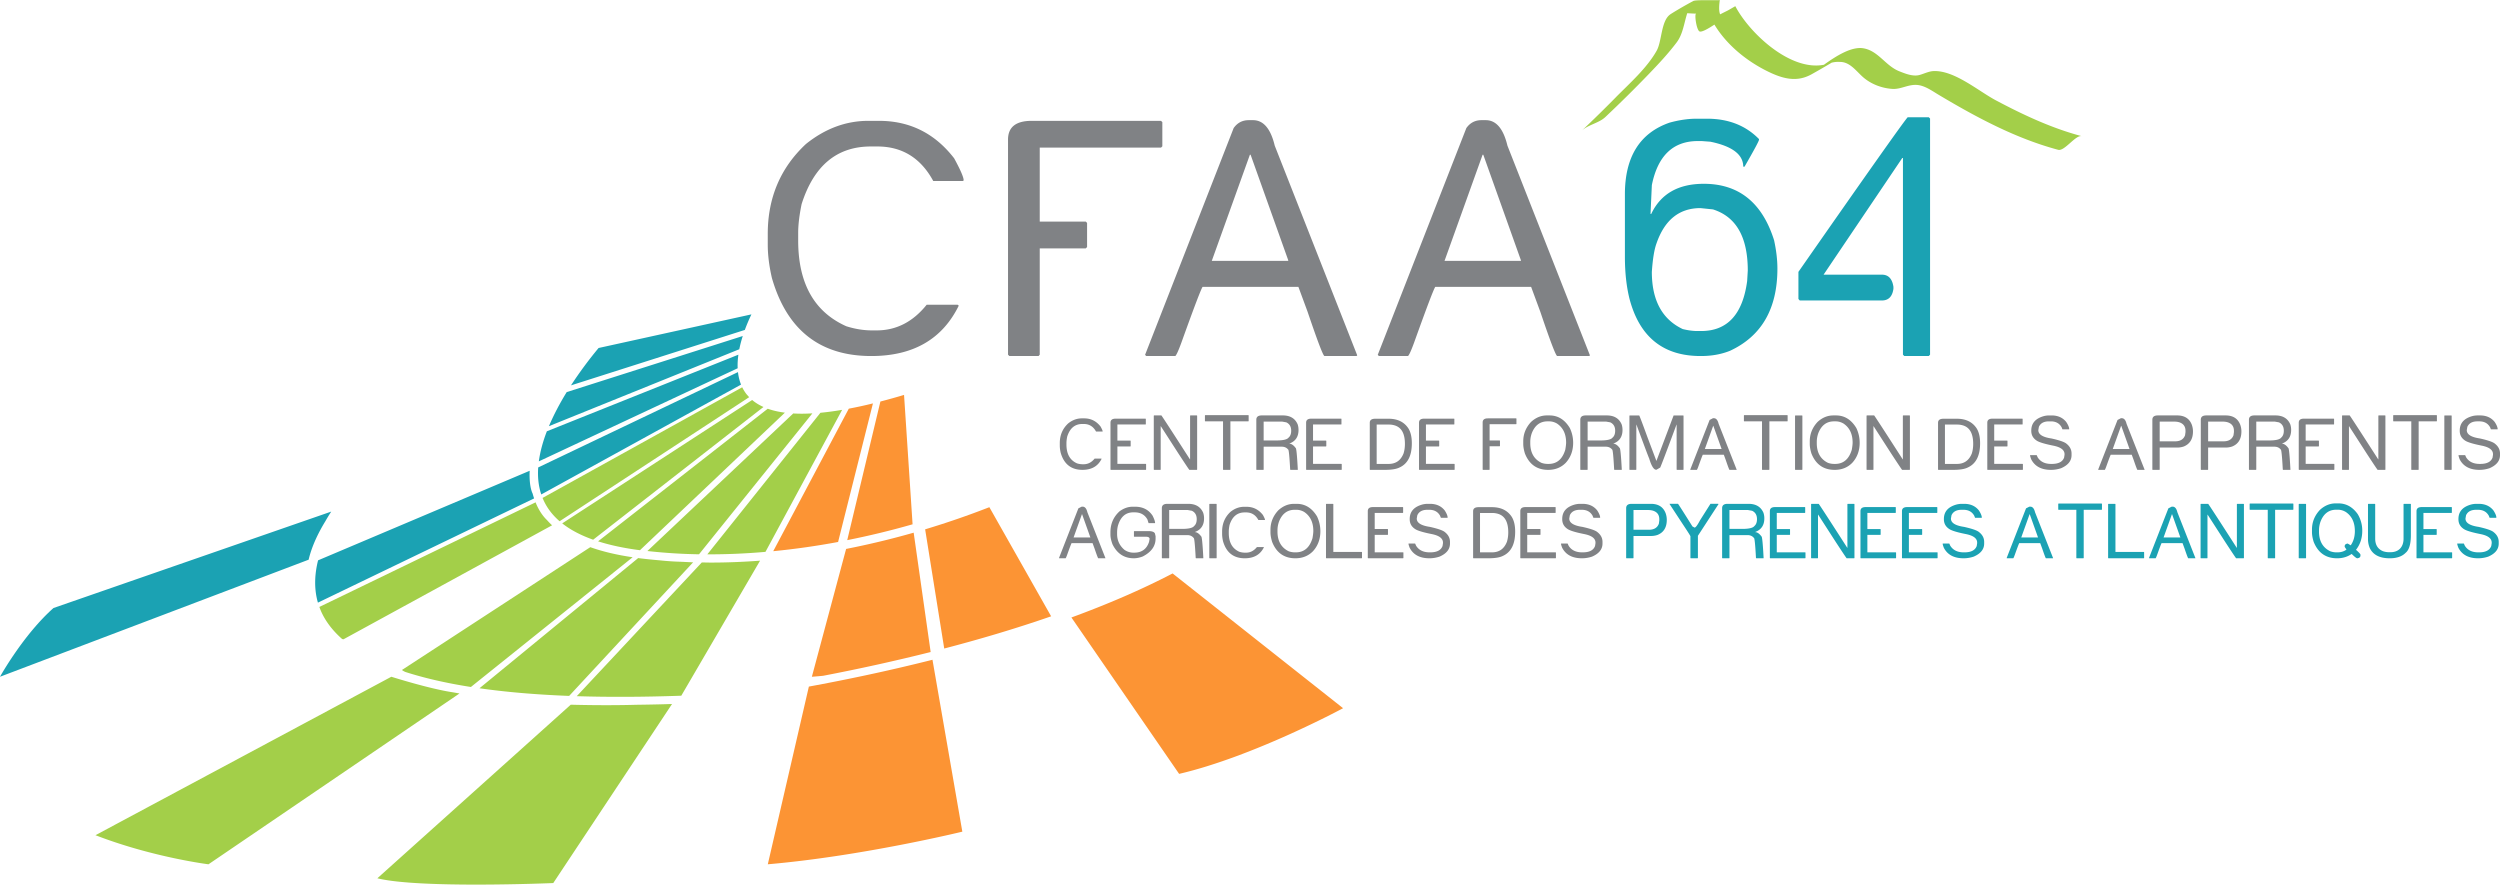
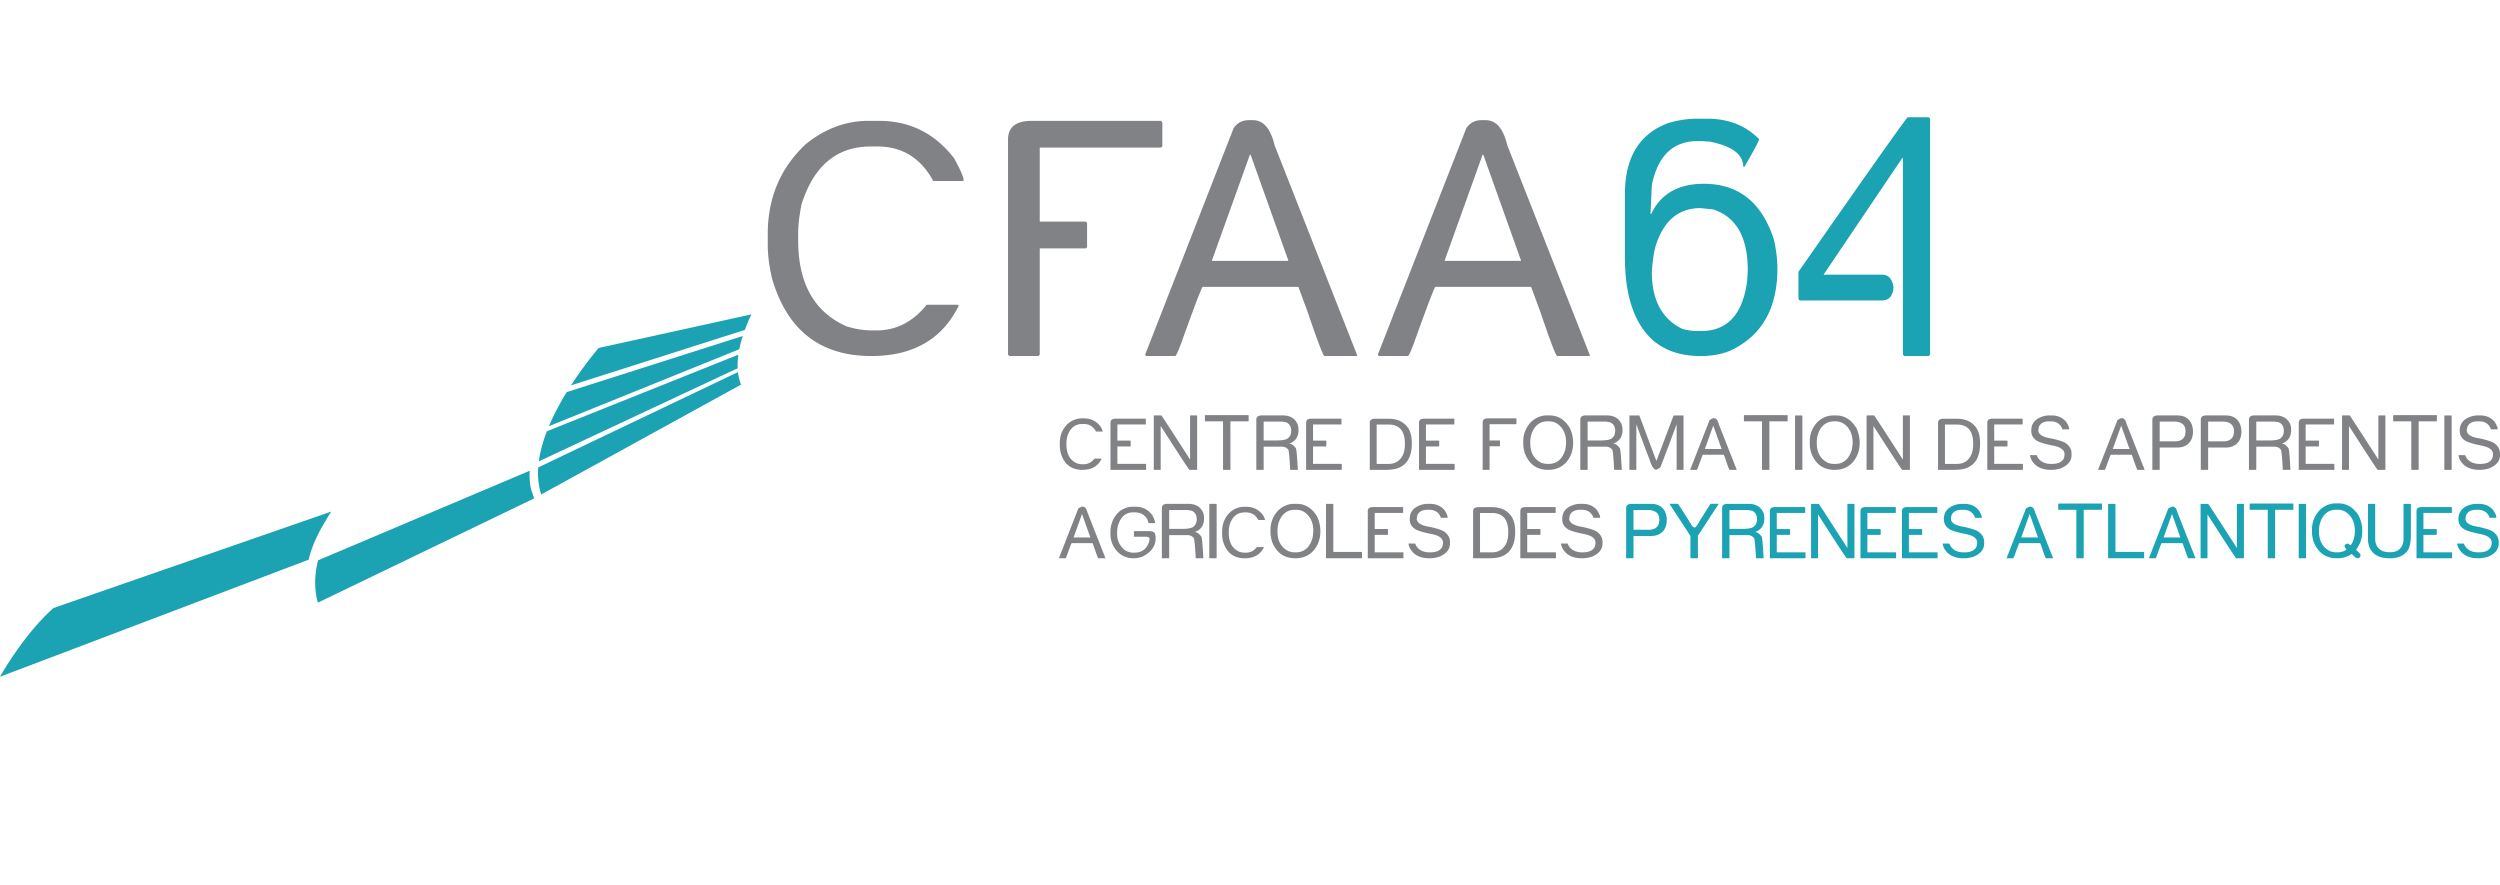
<svg xmlns="http://www.w3.org/2000/svg" viewBox="0 0 678.269 240">
-   <path d="M247.589 142.247l-2.315-35.105a164.63 164.63 0 0 1-6.417 1.795l-8.995 37.606a218.912 218.912 0 0 0 17.727-4.296zm-10.753-32.802a117.16 117.16 0 0 1-6.552 1.43l-20.5 38.668a205.03 205.03 0 0 0 17.596-2.501l9.456-37.597zm-17.385 76.832l-11.142 48.21c25.59-2.206 52.778-8.85 52.778-8.85l-8.1-46.636c-12.264 3.098-23.818 5.49-33.536 7.276zm98.685-30.697c-8.578 4.477-17.903 8.447-27.454 11.947l29.222 42.431c20.205-4.707 44.484-17.817 44.484-17.817l-46.252-36.561zm-67.139-11.967l5.178 32.338c9.487-2.478 19.328-5.377 29.005-8.741l-16.76-29.607a231.717 231.717 0 0 1-17.423 6.01zm-30.732 39.995a109.68 109.68 0 0 0 3.056-.262 530.475 530.475 0 0 0 29.173-6.444l-4.608-32.383a223.745 223.745 0 0 1-18.329 4.41l-9.292 34.68z" fill="#fc9434" />
-   <path d="M541.52 27.237c-4.803-2.555-11.202-8.127-16.84-7.955-1.344.032-2.65.724-3.926 1.068-1.755.474-3.848-.371-5.436-1.004-3.78-1.488-5.666-5.517-9.722-6.236-3.202-.57-7.347 2.006-10.747 4.459-9.16 1.793-20.216-8.587-24.05-15.896-.66.383-1.318.762-1.976 1.142-.678.34-1.437.715-2.137 1.078-.439-1.01-.236-2.796-.089-3.893-.026.166-6.001-.11-7.06.225l.024-.03-.088.05c-.01.005-.03.008-.039.013a98.574 98.574 0 0 0-6.168 3.563c-.028.017-.05.042-.078.06l-.022.013.009-.003c-2.538 1.728-2.27 7.32-3.708 9.87-2.686 4.766-7.33 8.827-11.133 12.689a346.181 346.181 0 0 1-9.198 9.017c1.732-1.642 4.644-2.049 6.394-3.7a346.822 346.822 0 0 0 11.952-11.829c2.591-2.695 5.164-5.45 7.416-8.438 1.715-2.282 2-5.268 2.867-7.92.852.052 1.685.115 2.433.115-.565 0 .05 4.345.869 4.816.597.347 2.596-.87 4.07-1.838 3.329 5.524 8.755 9.895 14.439 12.69 3.79 1.868 7.547 2.99 11.43 1.043l-.053.038.159-.091c.098-.05.195-.094.293-.148a226.71 226.71 0 0 0 5.029-2.894l.48-.295a6.938 6.938 0 0 1 2.278-.212c2.732-.036 4.486 2.596 6.327 4.179 2.17 1.872 5.047 2.948 7.877 3.138 2.388.163 4.423-1.352 6.956-1.05 2.07.254 3.997 1.697 5.77 2.741 10.156 6.05 20.797 11.767 32.283 14.833 1.723.456 4.757-4.138 6.399-3.695-8.172-2.17-15.841-5.761-23.285-9.713zm-349.616 123.16c5.15.014 10.423-.203 15.773-.673l20.801-38.529a79.065 79.065 0 0 1-5.892.796l-30.682 38.406zm-2.256-.014l30.76-38.234a52.25 52.25 0 0 1-2.85.095 43.65 43.65 0 0 1-2.35-.068l-39.565 37.321c4.54.506 9.216.814 14.005.886zm-16.024-1.106l39.32-37.316c-1.723-.222-3.27-.58-4.653-1.067l-46.03 35.973c3.3 1.054 7.08 1.863 11.363 2.41zm-12.696-2.85l46.207-36.01c-1.163-.52-2.185-1.148-3.066-1.894l-51.534 33.473c2.229 1.763 5.033 3.233 8.393 4.431zm-9.1-5.01l51.425-33.658-.706-.792a10.706 10.706 0 0 1-1.175-1.894l-54.17 30.017c.962 2.384 2.504 4.5 4.625 6.327zm-28.933 46.414c-6.25-.904-16.723-4.223-16.723-4.223L25.9 226.595c15.484 6 30.66 7.896 30.66 7.896l68.103-46.348c-.588-.104-1.189-.208-1.768-.312zm31.953 3.36l-52.466 47.093c11.378 2.84 47.722 1.298 47.722 1.298l32.224-48.581c-3.323.108-6.561.172-9.718.212-8.632.258-17.762-.022-17.762-.022zm35.562-38.599l-33.929 36.286c8.438.267 17.858.249 28.358-.127l21.372-36.633c-4.46.33-8.927.515-13.39.515-.8 0-1.606-.027-2.41-.04zm-2.366-.03c-1.094-.037-2.18-.1-3.27-.15a72.221 72.221 0 0 1-5.797-.389 146.64 146.64 0 0 1-5.476-.565l-.357-.054-43.055 35.326c6.99 1.004 15.05 1.714 24.324 2.076l33.631-36.245zm-78.981 29.204c.145.158.466.34.9.538 4.924 1.587 10.803 2.985 17.799 4.079l43.878-35.196c-4.323-.637-8.162-1.546-11.49-2.735l-51.087 33.314zm-16.242-8.397l.367.081 56.598-30.931a19.798 19.798 0 0 1-1.397-1.429c-2.08-1.972-3.075-4.803-3.075-4.803l-58.67 28.381c.195.525.394 1.04.642 1.565 1.113 2.36 2.872 4.784 5.535 7.136z" fill="#a3cf49" />
  <path d="M238.49 32.786h-2.895c-6.069 0-11.712 2.089-16.949 6.295-6.896 6.44-10.347 14.57-10.347 24.378v2.94c0 2.74.371 5.743 1.122 9.012 4.06 14.118 13.055 21.182 26.97 21.182 11.382 0 19.3-4.586 23.764-13.738h-.172l-.14-.181h-8.425c-3.717 4.635-8.235 6.964-13.557 6.964h-1.285c-2.297 0-4.612-.38-6.964-1.122-8.71-3.889-13.06-11.644-13.06-23.27v-2.09c0-2.116.303-4.703.927-7.764 3.31-10.433 9.565-15.651 18.776-15.651h1.79c6.712 0 11.767 3.12 15.15 9.36h8.081l.172-.171c0-.837-.864-2.831-2.582-5.983-5.237-6.774-12.02-10.161-20.377-10.161zm56.444 34.241v-6.552l-.357-.358H282.09V40.053h32.903l.357-.357v-6.553l-.357-.357h-35.087c-4.282 0-6.421 1.696-6.421 5.083v58.358l.357.366h7.932l.316-.366V67.389h12.486l.357-.362zm16.047 29.567h7.886c.299-.244.85-1.442 1.646-3.618 3.46-9.632 5.382-14.678 5.766-15.153h25.984l2.5 6.774c2.71 7.99 4.23 11.997 4.586 11.997h8.696l.181-.185-22.38-56.888c-1.103-4.613-3.07-6.92-5.892-6.92H338.8c-1.732 0-3.093.72-4.102 2.149l-24.03 61.523.312.321zm28.127-54.622h.186l10.21 28.624v.177h-20.738l10.342-28.801zm42.894 54.622c.299-.244.85-1.442 1.646-3.618 3.46-9.632 5.368-14.678 5.762-15.153h25.993l2.5 6.774c2.696 7.99 4.233 11.997 4.586 11.997h8.696l.176-.185-22.38-56.888c-1.108-4.613-3.061-6.92-5.887-6.92h-1.158c-1.723 0-3.093.72-4.106 2.149l-24.035 61.523.316.321h7.891zm20.241-54.622h.181l10.207 28.624v.177h-20.72l10.332-28.801zM289.54 118.458c.719-2.284 2.089-3.428 4.106-3.428h.393c1.47 0 2.578.683 3.32 2.049h1.763l.04-.036c0-.186-.19-.62-.564-1.307-1.15-1.488-2.632-2.23-4.464-2.23h-.633c-1.325 0-2.564.462-3.708 1.38-1.51 1.41-2.266 3.188-2.266 5.336v.646c0 .597.082 1.258.245 1.972.89 3.093 2.862 4.635 5.905 4.635 2.492 0 4.229-1 5.2-3.002h-.035l-.032-.041h-1.84c-.819 1.013-1.805 1.524-2.971 1.524h-.28a5.035 5.035 0 0 1-1.525-.244c-1.908-.855-2.858-2.55-2.858-5.097v-.461c0-.461.068-1.027.204-1.696zm21.262-3.29l.068-.068v-1.438l-.068-.077h-8.121c-.932 0-1.398.366-1.398 1.103V127.4l.082.077h9.505l.077-.077v-1.465l-.077-.077h-7.71v-4.735h3.523l.076-.081v-1.425l-.076-.077h-3.523v-4.373h7.642zm11.885 12.309h2.03l.077-.077v-14.615l-.077-.077h-1.759l-.077.077v11.839h-.04c-4.486-6.978-7.064-10.953-7.742-11.916h-1.99l-.077.077V127.4l.077.077h1.718l.077-.077v-11.762h.041l4.762 7.39c1.9 2.907 2.894 4.39 2.98 4.449zm9.13-.078l.078.077h1.845l.077-.077v-13.083h4.87l.081-.077v-1.533l-.081-.076h-11.703l-.077.076v1.533l.077.077h4.834V127.4zm20.482-10.748c0-.547-.076-1.054-.235-1.524-.7-1.614-2.044-2.42-4.029-2.42h-5.702c-.99 0-1.484.39-1.484 1.172V127.4l.077.077h1.836l.077-.077v-6.209h4.92c.728 0 1.307.258 1.728.778.172 0 .352 1.809.547 5.431l.077.077h1.953l.041-.04c-.204-3.93-.398-5.898-.588-5.898-.579-.777-1.162-1.17-1.754-1.17l.27-.114c1.511-.642 2.266-1.84 2.266-3.604zm-2.695 2.071c-.384.52-1.478.778-3.287.778h-3.478v-5.114h5.038l1.103.198c.887.421 1.33 1.176 1.33 2.262 0 .854-.235 1.478-.706 1.876zm14.275-3.555l.068-.067v-1.438l-.068-.077h-8.121c-.932 0-1.398.366-1.398 1.103V127.4l.082.077h9.505l.077-.077v-1.465l-.077-.077h-7.71v-4.735h3.523l.076-.081v-1.425l-.076-.077h-3.523v-4.373h7.642zm19.16 5.049c0-1.646-.308-2.971-.919-3.966-1.144-1.764-2.944-2.645-5.4-2.645h-3.59c-1.004 0-1.501.366-1.501 1.103v12.689l.077.081h3.993c1.813 0 3.134-.212 3.961-.628 2.252-1 3.378-3.188 3.378-6.566v-.068zm-2.235 2.78c-.75 1.914-2.098 2.868-4.043 2.868h-3.26v-10.677h3.378c.574 0 1.144.095 1.718.294 1.71.615 2.569 2.266 2.569 4.947 0 .941-.122 1.791-.362 2.569zm6.064 2.862v-4.735h3.523l.076-.081v-1.425l-.076-.077h-3.523v-4.373h7.642l.068-.067v-1.438l-.068-.077h-8.121c-.932 0-1.398.366-1.398 1.103V127.4l.082.077h9.505l.077-.077v-1.465l-.077-.077h-7.71zm16.795-12.352c-.936 0-1.406.371-1.406 1.113v12.78l.08.076h1.737l.068-.077v-6.317h2.732l.081-.077v-1.433l-.081-.077h-2.732v-4.396h7.204l.077-.077v-1.438l-.077-.077h-7.683zm16.717-.798h-.715c-1.56 0-2.984.583-4.269 1.759-1.415 1.515-2.125 3.27-2.125 5.268v.71c0 .737.15 1.601.448 2.582 1.17 2.967 3.278 4.45 6.317 4.45 1.913 0 3.496-.633 4.753-1.904 1.348-1.47 2.021-3.292 2.021-5.467a9.272 9.272 0 0 0-.895-3.961c-1.37-2.293-3.215-3.437-5.535-3.437zm4.291 9.31c-.773 2.565-2.279 3.845-4.517 3.845h-.267a5.018 5.018 0 0 1-1.678-.29c-2.021-.99-3.034-2.772-3.034-5.35v-.37c0-.769.136-1.542.411-2.325.837-2.139 2.257-3.21 4.265-3.21h.447c.742 0 1.452.199 2.13.597 1.646 1.103 2.47 2.826 2.47 5.164 0 .42-.073 1.067-.227 1.94zm15.527-5.367c0-.547-.077-1.054-.236-1.524-.7-1.614-2.044-2.42-4.029-2.42h-5.702c-.99 0-1.483.39-1.483 1.172V127.4l.077.077h1.835l.077-.077v-6.209h4.92c.728 0 1.307.258 1.728.778.172 0 .353 1.809.547 5.431l.077.077h1.953l.041-.04c-.203-3.93-.398-5.898-.588-5.898-.579-.777-1.162-1.17-1.754-1.17l.271-.114c1.51-.642 2.266-1.84 2.266-3.604zm-2.696 2.071c-.384.52-1.478.778-3.287.778h-3.478v-5.114h5.038l1.103.198c.887.421 1.33 1.176 1.33 2.262 0 .854-.235 1.478-.706 1.876zm16.562-6.006l-4.649 12.3h-.036l-2.383-6.326c-1.407-3.858-2.162-5.847-2.266-5.974h-2.577l-.077.077v14.606l.077.077h1.718l.077-.077v-12.182h.04c2.185 5.933 3.333 8.98 3.437 9.139.61 2.053 1.248 3.084 1.913 3.084h.077l1.013-.588c.294-.62 1.764-4.495 4.414-11.635h.04v12.182l.077.077h1.718l.077-.077v-14.606l-.077-.077h-2.613zm10.923.752h-.254l-.9.47-5.259 13.471.068.068h1.727c.068-.054.186-.317.362-.791.755-2.108 1.176-3.216 1.262-3.32h5.689l.547 1.484c.592 1.75.927 2.627 1.004 2.627h1.904l.04-.04-4.902-12.455c-.24-1.008-.669-1.514-1.288-1.514zm2.089 8.356h-4.54l2.265-6.303h.04l2.235 6.263v.04zm6.136-9.194l-.077.076v1.533l.077.077h4.834V127.4l.077.077h1.845l.077-.077v-13.083h4.87l.082-.077v-1.533l-.082-.076h-11.703zm13.873.086l-.077.077v14.606l.077.077h1.836l.077-.077v-14.606l-.077-.077h-1.836zm11.027-.008h-.714c-1.56 0-2.985.583-4.269 1.759-1.416 1.515-2.125 3.27-2.125 5.268v.71c0 .737.149 1.601.447 2.582 1.171 2.967 3.279 4.45 6.318 4.45 1.912 0 3.495-.633 4.752-1.904 1.348-1.47 2.022-3.292 2.022-5.467a9.272 9.272 0 0 0-.896-3.961c-1.37-2.293-3.215-3.437-5.535-3.437zm4.292 9.31c-.774 2.565-2.28 3.845-4.518 3.845h-.267a5.018 5.018 0 0 1-1.677-.29c-2.022-.99-3.035-2.772-3.035-5.35v-.37c0-.769.136-1.542.412-2.325.836-2.139 2.256-3.21 4.264-3.21h.448c.742 0 1.452.199 2.13.597 1.646 1.103 2.469 2.826 2.469 5.164 0 .42-.072 1.067-.226 1.94zm13.932-9.31l-.076.077v11.839h-.041c-4.486-6.978-7.064-10.953-7.742-11.916h-1.99l-.077.077V127.4l.077.077h1.719l.076-.077v-11.762h.041l4.762 7.39c1.9 2.907 2.894 4.39 2.98 4.449h2.03l.077-.077v-14.615l-.077-.077h-1.759zm14.561.897h-3.59c-1.004 0-1.502.366-1.502 1.103v12.689l.077.081h3.993c1.814 0 3.134-.212 3.962-.628 2.252-1 3.378-3.188 3.378-6.566v-.068c0-1.646-.308-2.971-.918-3.966-1.145-1.764-2.944-2.645-5.4-2.645zm4.084 9.392c-.751 1.913-2.099 2.867-4.043 2.867h-3.26v-10.677h3.377c.575 0 1.144.095 1.719.294 1.71.615 2.568 2.266 2.568 4.947 0 .941-.122 1.791-.361 2.569zm6.063 2.86v-4.734h3.523l.077-.081v-1.425l-.077-.077h-3.523v-4.373h7.643l.068-.067v-1.438l-.068-.077h-8.122c-.932 0-1.397.366-1.397 1.103V127.4l.081.077h9.506l.076-.077v-1.465l-.076-.077h-7.71zm19.592-5.489c-.533-.452-1.89-.927-4.07-1.41-2.37-.349-3.554-1.095-3.554-2.248v-.04l.15-.86c.442-.995 1.351-1.492 2.73-1.492h.52c1.34 0 2.312.533 2.917 1.6l.227.566h1.795l.036-.036c0-.484-.262-1.13-.791-1.945-.95-1.198-2.28-1.795-3.989-1.795h-.674c-.384 0-.809.045-1.28.145-2.369.62-3.554 1.94-3.554 3.965v.077c0 1.158.516 2.058 1.542 2.695.683.421 2.144.855 4.373 1.307 2.071.403 3.107 1.176 3.107 2.316v.185l-.118.75c-.425 1.145-1.533 1.715-3.328 1.715h-.185c-1.687 0-2.908-.597-3.659-1.791l-.267-.597h-1.759l-.036.036c0 .186.1.543.303 1.085.981 1.922 2.777 2.881 5.377 2.881.927 0 1.836-.15 2.731-.448 1.895-.818 2.845-1.998 2.845-3.554v-.448c0-1.04-.462-1.93-1.389-2.659zm15.022-6.9h-.254l-.9.47-5.259 13.471.068.068h1.727c.068-.054.186-.317.362-.791.755-2.108 1.176-3.216 1.262-3.32h5.689l.547 1.484c.592 1.75.927 2.627 1.004 2.627h1.904l.04-.04-4.902-12.455c-.24-1.008-.669-1.514-1.288-1.514zm2.089 8.356h-4.54l2.265-6.303h.04l2.235 6.263v.04zm12.918-9.116h-5.232c-.99 0-1.483.389-1.483 1.171V127.4l.077.077h1.836l.076-.077v-5.974h4.803a5.43 5.43 0 0 0 1.691-.275c1.692-.67 2.537-2.04 2.537-4.111 0-.601-.104-1.203-.312-1.795-.651-1.692-1.98-2.537-3.993-2.537zm2.275 4.531l-.118.855c-.411 1.099-1.311 1.641-2.704 1.641h-4.179v-5.35h3.984c.448 0 .864.055 1.249.159 1.18.357 1.768 1.135 1.768 2.342v.353zm10.866-4.531h-5.232c-.99 0-1.483.389-1.483 1.171V127.4l.077.077h1.836l.077-.077v-5.974h4.802a5.43 5.43 0 0 0 1.691-.275c1.692-.67 2.537-2.04 2.537-4.111 0-.601-.104-1.203-.312-1.795-.65-1.692-1.98-2.537-3.993-2.537zm2.275 4.531l-.118.855c-.411 1.099-1.311 1.641-2.704 1.641h-4.178v-5.35h3.984c.447 0 .863.055 1.248.159 1.18.357 1.768 1.135 1.768 2.342v.353zm15.524-.588c0-.547-.076-1.054-.235-1.524-.7-1.614-2.044-2.42-4.029-2.42h-5.702c-.99 0-1.484.39-1.484 1.172V127.4l.077.077h1.836l.077-.077v-6.209h4.92c.728 0 1.307.258 1.728.778.171 0 .352 1.809.547 5.431l.077.077h1.953l.04-.04c-.203-3.93-.397-5.898-.587-5.898-.579-.777-1.162-1.17-1.755-1.17l.272-.114c1.51-.642 2.265-1.84 2.265-3.604zm-2.695 2.071c-.384.52-1.479.778-3.287.778h-3.478v-5.114h5.038l1.103.198c.886.421 1.33 1.176 1.33 2.262 0 .854-.236 1.478-.706 1.876zm6.633 7.136v-4.735h3.523l.077-.081v-1.425l-.077-.077h-3.523v-4.373h7.643l.067-.067v-1.438l-.067-.077h-8.122c-.932 0-1.397.366-1.397 1.103V127.4l.08.077h9.506l.077-.077v-1.465l-.077-.077h-7.71zm19.8-13.15l-.077.077v11.839h-.04c-4.487-6.978-7.064-10.953-7.743-11.916h-1.99l-.076.077V127.4l.077.077h1.718l.077-.077v-11.762h.04l4.763 7.39c1.899 2.907 2.894 4.39 2.98 4.449h2.03l.077-.077v-14.615l-.077-.077h-1.76zm4.024-.078l-.077.076v1.533l.077.077h4.834V127.4l.077.077h1.845l.077-.077v-13.083h4.87l.081-.077v-1.533l-.081-.076h-11.703zm13.875.086l-.077.077v14.606l.077.077h1.836l.077-.077v-14.606l-.077-.077h-1.836zm13.64 7.652c-.534-.452-1.89-.927-4.07-1.41-2.37-.349-3.555-1.095-3.555-2.248v-.04l.15-.86c.443-.995 1.351-1.492 2.73-1.492h.52c1.34 0 2.312.533 2.918 1.6l.226.566h1.795l.036-.036c0-.484-.262-1.13-.791-1.945-.95-1.198-2.28-1.795-3.989-1.795h-.674c-.384 0-.809.045-1.28.145-2.369.62-3.554 1.94-3.554 3.965v.077c0 1.158.516 2.058 1.542 2.695.683.421 2.144.855 4.373 1.307 2.071.403 3.107 1.176 3.107 2.316v.185l-.118.75c-.425 1.145-1.533 1.715-3.328 1.715h-.185c-1.687 0-2.908-.597-3.659-1.791l-.267-.597h-1.759l-.036.036c0 .186.1.543.303 1.085.981 1.922 2.777 2.881 5.377 2.881a8.64 8.64 0 0 0 2.736-.448c1.89-.818 2.84-1.998 2.84-3.554v-.448c0-1.04-.462-1.93-1.389-2.659zM293.723 137.46h-.253l-.9.465-5.26 13.476.068.064h1.728c.063-.05.185-.312.362-.792.755-2.103 1.175-3.21 1.261-3.314h5.69l.546 1.483c.593 1.75.927 2.623 1.004 2.623h1.904l.04-.037-4.901-12.458c-.24-1.004-.67-1.51-1.289-1.51zm2.09 8.356h-4.541l2.266-6.308h.04l2.234 6.268v.04zm15.793-1.721h-3.893l-.068.081v1.375l.068.068h3.151c.683 0 1.027.203 1.027.606l-.14.782c-.642 1.958-1.99 2.935-4.038 2.935h-.177a4.27 4.27 0 0 1-2.478-.778c-1.32-1.135-1.98-2.564-1.98-4.287v-.42c0-.584.067-1.176.212-1.778.705-2.45 2.094-3.676 4.178-3.676h.353c1.619 0 2.786.66 3.505 1.98.18.638.29.955.32.955h1.697l.04-.036c0-.43-.221-1.09-.674-1.986-1.067-1.623-2.65-2.437-4.743-2.437h-.674c-1.216 0-2.397.412-3.54 1.24-1.656 1.5-2.483 3.404-2.483 5.702v.633c0 .746.19 1.623.565 2.627 1.243 2.523 3.17 3.785 5.77 3.785.782 0 1.596-.163 2.451-.498 2.31-1.189 3.464-2.808 3.464-4.852v-.633l-.176-.741c-.208-.43-.787-.647-1.737-.647zm15.063-3.451a4.71 4.71 0 0 0-.235-1.524c-.7-1.614-2.044-2.424-4.03-2.424h-5.701c-.99 0-1.484.394-1.484 1.171v13.522l.077.076h1.836l.077-.076v-6.21h4.92c.728 0 1.307.263 1.728.783.171 0 .352 1.809.547 5.427l.077.076h1.953l.04-.04c-.203-3.93-.397-5.893-.587-5.893-.579-.782-1.162-1.17-1.755-1.17l.272-.118c1.51-.638 2.265-1.84 2.265-3.6zm-2.695 2.067c-.384.52-1.479.782-3.287.782h-3.478v-5.12h5.038l1.103.2c.886.42 1.33 1.176 1.33 2.265 0 .85-.236 1.475-.706 1.873zm4.198-6.003l-.077.077v14.602l.077.077h1.836l.077-.077v-14.602l-.077-.077h-1.836zm10.004.79h-.633c-1.325 0-2.564.457-3.708 1.375-1.51 1.411-2.266 3.193-2.266 5.34v.643c0 .601.082 1.257.245 1.976.89 3.089 2.858 4.635 5.905 4.635 2.492 0 4.229-1.004 5.2-3.007h-.035l-.032-.04h-1.84c-.819 1.017-1.805 1.523-2.971 1.523h-.28a5.035 5.035 0 0 1-1.525-.244c-1.908-.855-2.858-2.55-2.858-5.096v-.457c0-.461.068-1.031.204-1.7.719-2.284 2.089-3.424 4.106-3.424h.393c1.47 0 2.578.683 3.32 2.049h1.763l.04-.04c0-.182-.19-.62-.564-1.308-1.15-1.483-2.632-2.225-4.464-2.225zm13.622-.802h-.714c-1.56 0-2.985.588-4.27 1.76-1.415 1.514-2.125 3.273-2.125 5.272v.71c0 .737.15 1.596.448 2.578 1.171 2.966 3.279 4.45 6.317 4.45 1.913 0 3.496-.634 4.753-1.904 1.348-1.47 2.022-3.292 2.022-5.468a9.302 9.302 0 0 0-.896-3.961c-1.37-2.288-3.215-3.437-5.535-3.437zm4.292 9.311c-.774 2.564-2.28 3.849-4.518 3.849h-.267a4.913 4.913 0 0 1-1.677-.294c-2.022-.99-3.035-2.772-3.035-5.35v-.366c0-.769.136-1.542.412-2.33.836-2.138 2.256-3.205 4.264-3.205h.448c.741 0 1.451.194 2.13.592 1.646 1.108 2.469 2.826 2.469 5.164 0 .42-.077 1.072-.226 1.94zm5.651 3.74v-12.974l-.076-.077h-1.836l-.077.077v14.616l.077.076h9.614l.076-.076v-1.565l-.076-.077h-7.702zm11.227.098v-4.734h3.522l.077-.077v-1.425l-.077-.077h-3.522v-4.373h7.642l.068-.072v-1.433l-.068-.077h-8.122c-.931 0-1.397.366-1.397 1.103v12.707l.081.077h9.506l.077-.077v-1.465l-.077-.077h-7.71zm19.034-5.484c-.534-.457-1.89-.927-4.07-1.415-2.37-.348-3.555-1.095-3.555-2.243v-.04l.15-.865c.443-.99 1.352-1.487 2.73-1.487h.52c1.34 0 2.312.529 2.918 1.6l.226.566h1.795l.036-.041c0-.48-.262-1.13-.791-1.944-.95-1.199-2.28-1.796-3.989-1.796h-.673c-.385 0-.81.05-1.28.15-2.37.619-3.555 1.935-3.555 3.96v.078c0 1.157.516 2.057 1.542 2.695.683.425 2.144.86 4.373 1.307 2.072.402 3.107 1.176 3.107 2.315v.186l-.118.75c-.425 1.144-1.533 1.719-3.328 1.719h-.185c-1.687 0-2.908-.597-3.659-1.796l-.266-.597h-1.76l-.036.041c0 .181.1.543.303 1.08.982 1.923 2.777 2.881 5.377 2.881.927 0 1.836-.149 2.731-.447 1.895-.814 2.845-1.999 2.845-3.555v-.447c0-1.04-.461-1.927-1.388-2.655zm12.756-6.764h-3.59c-1.004 0-1.502.366-1.502 1.103v12.69l.077.076h3.993c1.813 0 3.134-.208 3.961-.624 2.252-1 3.378-3.193 3.378-6.57v-.069c0-1.646-.307-2.966-.918-3.96-1.144-1.765-2.943-2.646-5.399-2.646zm4.083 9.392c-.75 1.913-2.098 2.867-4.042 2.867h-3.26V139.18h3.377c.575 0 1.144.095 1.719.29 1.709.62 2.568 2.27 2.568 4.952 0 .936-.122 1.79-.362 2.568zm5.507 2.856v-4.734h3.522l.077-.077v-1.425l-.077-.077h-3.522v-4.373h7.642l.068-.072v-1.433l-.068-.077h-8.122c-.931 0-1.397.366-1.397 1.103v12.707l.081.077h9.506l.077-.077v-1.465l-.077-.077h-7.71zm19.032-5.484c-.534-.457-1.89-.927-4.07-1.415-2.37-.348-3.554-1.095-3.554-2.243v-.04l.149-.865c.438-.99 1.352-1.487 2.731-1.487h.52c1.339 0 2.311.529 2.917 1.6l.226.566h1.795l.037-.041c0-.48-.263-1.13-.792-1.944-.95-1.199-2.279-1.796-3.988-1.796h-.674c-.385 0-.81.05-1.28.15-2.37.619-3.554 1.935-3.554 3.96v.078c0 1.157.515 2.057 1.542 2.695.683.425 2.143.86 4.373 1.307 2.07.402 3.106 1.176 3.106 2.315v.186l-.117.75c-.425 1.144-1.533 1.719-3.329 1.719h-.185c-1.687 0-2.908-.597-3.658-1.796l-.267-.597h-1.76l-.035.041c0 .181.1.543.303 1.08.98 1.923 2.776 2.881 5.376 2.881.927 0 1.836-.149 2.732-.447 1.894-.814 2.844-1.999 2.844-3.555v-.447c0-1.04-.461-1.927-1.388-2.655z" fill="#808285" />
  <path d="M146.018 126.82c-.172 2.536.063 5 .827 7.316l.01.009 54.192-29.796a13.07 13.07 0 0 1-.827-3.396l-54.202 25.866zm54.315-30.592l-51.964 20.784c-1.049 2.709-1.813 5.463-2.18 8.158l53.95-25.26c-.06-1.217.022-2.447.194-3.682zm-51.402 19.396l51.647-20.874c.244-1.22.565-2.424.94-3.586l-47.767 15.217c-1.777 2.894-3.459 6.023-4.82 9.243zm5.983-11.072l47.166-15.04a46.47 46.47 0 0 1 1.79-4.22l-41.467 9.122a109.036 109.036 0 0 0-7.489 10.138zm-65.046 34.246l-75.352 26.16C6.308 172.23 0 183.609 0 183.609l83.736-31.759c.932-4.034 2.985-7.896 4.5-10.37a47.556 47.556 0 0 1 1.632-2.68zm53.841-11.076l-57.413 24.301c-.913 3.659-1.153 7.584-.05 11.441l.014.032 58.648-28.272a16.246 16.246 0 0 1-.394-1.289c-1.076-2.247-.805-6.213-.805-6.213zm317.65-31.13h.176c2.881 0 5.495-.479 7.85-1.429 8.557-3.984 12.84-11.409 12.84-22.298 0-2.37-.304-4.934-.896-7.665-3.21-10.22-9.574-15.335-19.074-15.335-6.933 0-11.695 2.732-14.277 8.199h-.172v-.172l.353-7.674c1.605-7.959 5.761-11.947 12.477-11.947h1.071l2.325.176c5.942 1.22 8.922 3.482 8.922 6.779h.348c2.618-4.55 3.925-6.982 3.925-7.308v-.19c-3.6-3.677-8.293-5.522-14.086-5.522h-2.854c-2.288 0-4.72.353-7.312 1.063-8.076 2.8-12.128 9.284-12.128 19.454v16.945c0 4.246.416 8.045 1.248 11.409 2.731 10.342 9.148 15.515 19.264 15.515zm-11.956-30.497c2.206-6.43 6.186-9.636 11.956-9.636l3.387.352c6.309 2.004 9.442 7.53 9.442 16.592l-.171 2.853c-1.212 9.045-5.382 13.553-12.482 13.553h-1.071c-1.126 0-2.442-.172-3.92-.529-5.595-2.65-8.385-7.823-8.385-15.52.24-3.477.651-6.032 1.244-7.665zm61.18 15.423c1.777 0 2.821-1.049 3.12-3.165v-.53c-.321-2.202-1.37-3.305-3.12-3.305H494.75l21.358-31.66h.177v53.37l.357.363h6.643l.357-.362V32.155l-.357-.348h-5.707c-.86.863-10.749 14.841-29.651 41.951v7.358l.361.402h22.294zm-62.677 55.178h-5.232c-.99 0-1.483.394-1.483 1.171v13.522l.077.076h1.836l.077-.076v-5.974h4.802a5.3 5.3 0 0 0 1.691-.276c1.692-.67 2.537-2.04 2.537-4.106 0-.606-.104-1.203-.312-1.795-.65-1.696-1.98-2.542-3.993-2.542zm2.275 4.531l-.118.86c-.411 1.09-1.311 1.641-2.704 1.641h-4.178v-5.354h3.984c.447 0 .863.054 1.248.158 1.18.357 1.768 1.14 1.768 2.343v.352zm13.88-4.539l-2.821 4.459c-.701 1.33-1.199 1.994-1.483 1.994l-.584-.316c-2.437-3.89-3.74-5.933-3.916-6.137h-2.266l-.036.04 3.279 5.007c1.592 2.401 2.392 3.65 2.392 3.749v5.901l.077.081h1.872l.081-.081v-6.019l5.594-8.6-.081-.078h-2.107zm14.613 3.956a4.71 4.71 0 0 0-.235-1.524c-.7-1.614-2.044-2.424-4.03-2.424h-5.701c-.99 0-1.484.394-1.484 1.171v13.522l.077.076h1.836l.077-.076v-6.21h4.92c.728 0 1.307.263 1.728.783.171 0 .352 1.809.547 5.427l.077.076h1.953l.04-.04c-.203-3.93-.397-5.893-.587-5.893-.579-.782-1.162-1.17-1.755-1.17l.272-.118c1.51-.638 2.265-1.84 2.265-3.6zm-2.695 2.067c-.384.52-1.479.782-3.287.782h-3.478v-5.12h5.038l1.103.2c.886.42 1.33 1.176 1.33 2.265 0 .85-.236 1.475-.706 1.873zm6.075 7.134v-4.734h3.522l.077-.077v-1.425l-.077-.077h-3.522v-4.373h7.642l.068-.072v-1.433l-.068-.077h-8.122c-.931 0-1.397.366-1.397 1.103v12.707l.081.077h9.506l.077-.077v-1.465l-.077-.077h-7.71zm19.238-13.149l-.077.077v11.844h-.04c-4.486-6.983-7.064-10.958-7.742-11.92h-1.99l-.077.076v14.616l.077.076h1.718l.077-.076v-11.762h.041l4.762 7.389c1.899 2.907 2.894 4.39 2.98 4.45h2.03l.077-.077v-14.616l-.077-.077h-1.759zm5.341 13.15v-4.735h3.523l.077-.077v-1.425l-.077-.077h-3.523v-4.373h7.643l.067-.072v-1.433l-.067-.077h-8.122c-.932 0-1.397.366-1.397 1.103v12.707l.08.077h9.506l.077-.077v-1.465l-.077-.077h-7.71zm11.264 0v-4.735h3.523l.077-.077v-1.425l-.077-.077h-3.523v-4.373h7.642l.068-.072v-1.433l-.068-.077h-8.121c-.932 0-1.398.366-1.398 1.103v12.707l.082.077h9.505l.077-.077v-1.465l-.077-.077h-7.71zm19.032-5.485c-.533-.457-1.89-.927-4.07-1.415-2.37-.348-3.554-1.095-3.554-2.243v-.04l.15-.865c.442-.99 1.351-1.487 2.73-1.487h.52c1.339 0 2.311.529 2.917 1.6l.226.566h1.796l.036-.041c0-.48-.262-1.13-.792-1.944-.945-1.199-2.279-1.796-3.988-1.796h-.674c-.384 0-.81.05-1.28.15-2.37.619-3.554 1.935-3.554 3.96v.078c0 1.157.516 2.057 1.542 2.695.687.425 2.144.86 4.373 1.307 2.071.402 3.107 1.176 3.107 2.315v.186l-.118.75c-.425 1.144-1.533 1.719-3.328 1.719h-.186c-1.686 0-2.907-.597-3.658-1.796l-.267-.597h-1.759l-.036.041c0 .181.1.543.303 1.08.981 1.923 2.776 2.881 5.377 2.881.927 0 1.836-.149 2.731-.447 1.895-.814 2.844-1.999 2.844-3.555v-.447c0-1.04-.46-1.927-1.388-2.655zm13.902-6.901h-.254l-.9.465-5.259 13.476.068.064h1.728c.067-.05.185-.312.361-.792.756-2.103 1.176-3.21 1.262-3.314h5.689l.547 1.483c.592 1.75.927 2.623 1.004 2.623h1.904l.04-.037-4.902-12.458c-.24-1.004-.669-1.51-1.288-1.51zm2.089 8.356h-4.54l2.265-6.308h.04l2.235 6.268v.04zm5.575-9.196l-.077.077v1.533l.077.081h4.834v13.078l.077.077h1.845l.077-.077v-13.078h4.87l.081-.081v-1.533l-.081-.077h-11.703zm15.443 13.127v-12.974l-.077-.077h-1.836l-.077.077v14.616l.077.076h9.614l.077-.076v-1.565l-.077-.077h-7.701zm15.51-12.287h-.254l-.9.465-5.26 13.476.069.064h1.727c.063-.05.185-.312.362-.792.755-2.103 1.176-3.21 1.261-3.314h5.69l.547 1.483c.592 1.75.927 2.623 1.003 2.623h1.904l.04-.037-4.901-12.458c-.24-1.004-.67-1.51-1.289-1.51zm2.088 8.356h-4.54l2.266-6.308h.04l2.234 6.268v.04zm15.424-9.12l-.076.077v11.844h-.041c-4.486-6.983-7.064-10.958-7.742-11.92h-1.99l-.077.076v14.616l.077.076h1.719l.076-.076v-11.762h.041l4.762 7.389c1.9 2.907 2.894 4.39 2.98 4.45h2.03l.077-.077v-14.616l-.077-.077h-1.759zm3.464-.076l-.077.077v1.533l.077.081h4.834v13.078l.077.077h1.845l.077-.077v-13.078h4.87l.082-.081v-1.533l-.081-.077h-11.704zm13.315.088l-.077.077v14.602l.077.077h1.836l.077-.077v-14.602l-.077-.077h-1.836zm15.922 2.77c-1.38-1.935-3.125-2.907-5.241-2.907h-.724c-1.574 0-3.007.592-4.296 1.777-1.429 1.529-2.143 3.301-2.143 5.318v.715c0 .741.144 1.605.447 2.595 1.185 2.994 3.31 4.49 6.372 4.49 1.492 0 2.8-.388 3.925-1.17l.109.076c.746.729 1.225 1.095 1.433 1.095.579-.072.868-.321.868-.75v-.227c0-.163-.402-.606-1.212-1.325 1.135-1.442 1.7-3.16 1.7-5.164a8.622 8.622 0 0 0-1.238-4.522zm-1.895 8.475l-.819-.488c-.547.077-.818.325-.818.741v.154l.488.746c-.678.502-1.501.751-2.469.751h-.267c-.57 0-1.135-.104-1.686-.303-2.017-.99-3.03-2.772-3.03-5.35v-.37c0-.77.14-1.543.411-2.325.832-2.148 2.257-3.22 4.265-3.22h.452c.742 0 1.452.2 2.13.606 1.641 1.1 2.469 2.836 2.469 5.2 0 1.493-.375 2.777-1.126 3.858zm14.406-11.257l-.072.077v9.374c0 1.154-.335 2.072-1 2.754-.637.61-1.492.918-2.568.918h-.38c-.547 0-1.08-.09-1.61-.266-1.424-.584-2.134-1.732-2.134-3.446v-9.334l-.082-.077h-1.795l-.077.077v9.492c0 .846.163 1.664.497 2.451.896 1.831 2.696 2.75 5.395 2.75 1.918 0 3.356-.498 4.328-1.493.94-.773 1.415-2.383 1.415-4.82v-8.38l-.08-.077h-1.837zm5.324 13.15v-4.735h3.523l.077-.077v-1.425l-.077-.077h-3.523v-4.373h7.642l.068-.072v-1.433l-.068-.077h-8.121c-.932 0-1.398.366-1.398 1.103v12.707l.082.077h9.505l.077-.077v-1.465l-.077-.077h-7.71zm19.032-5.485c-.533-.457-1.89-.927-4.07-1.415-2.37-.348-3.554-1.095-3.554-2.243v-.04l.15-.865c.442-.99 1.351-1.487 2.73-1.487h.52c1.34 0 2.311.529 2.917 1.6l.226.566h1.796l.036-.041c0-.48-.262-1.13-.792-1.944-.95-1.199-2.279-1.796-3.988-1.796h-.674c-.384 0-.81.05-1.28.15-2.37.619-3.554 1.935-3.554 3.96v.078c0 1.157.516 2.057 1.542 2.695.683.425 2.144.86 4.373 1.307 2.071.402 3.107 1.176 3.107 2.315v.186l-.118.75c-.425 1.144-1.533 1.719-3.328 1.719h-.186c-1.686 0-2.907-.597-3.658-1.796l-.267-.597h-1.759l-.036.041c0 .181.1.543.303 1.08.981 1.923 2.776 2.881 5.377 2.881.927 0 1.836-.149 2.731-.447 1.895-.814 2.844-1.999 2.844-3.555v-.447c0-1.04-.46-1.927-1.388-2.655z" fill="#1ba2b3" />
</svg>